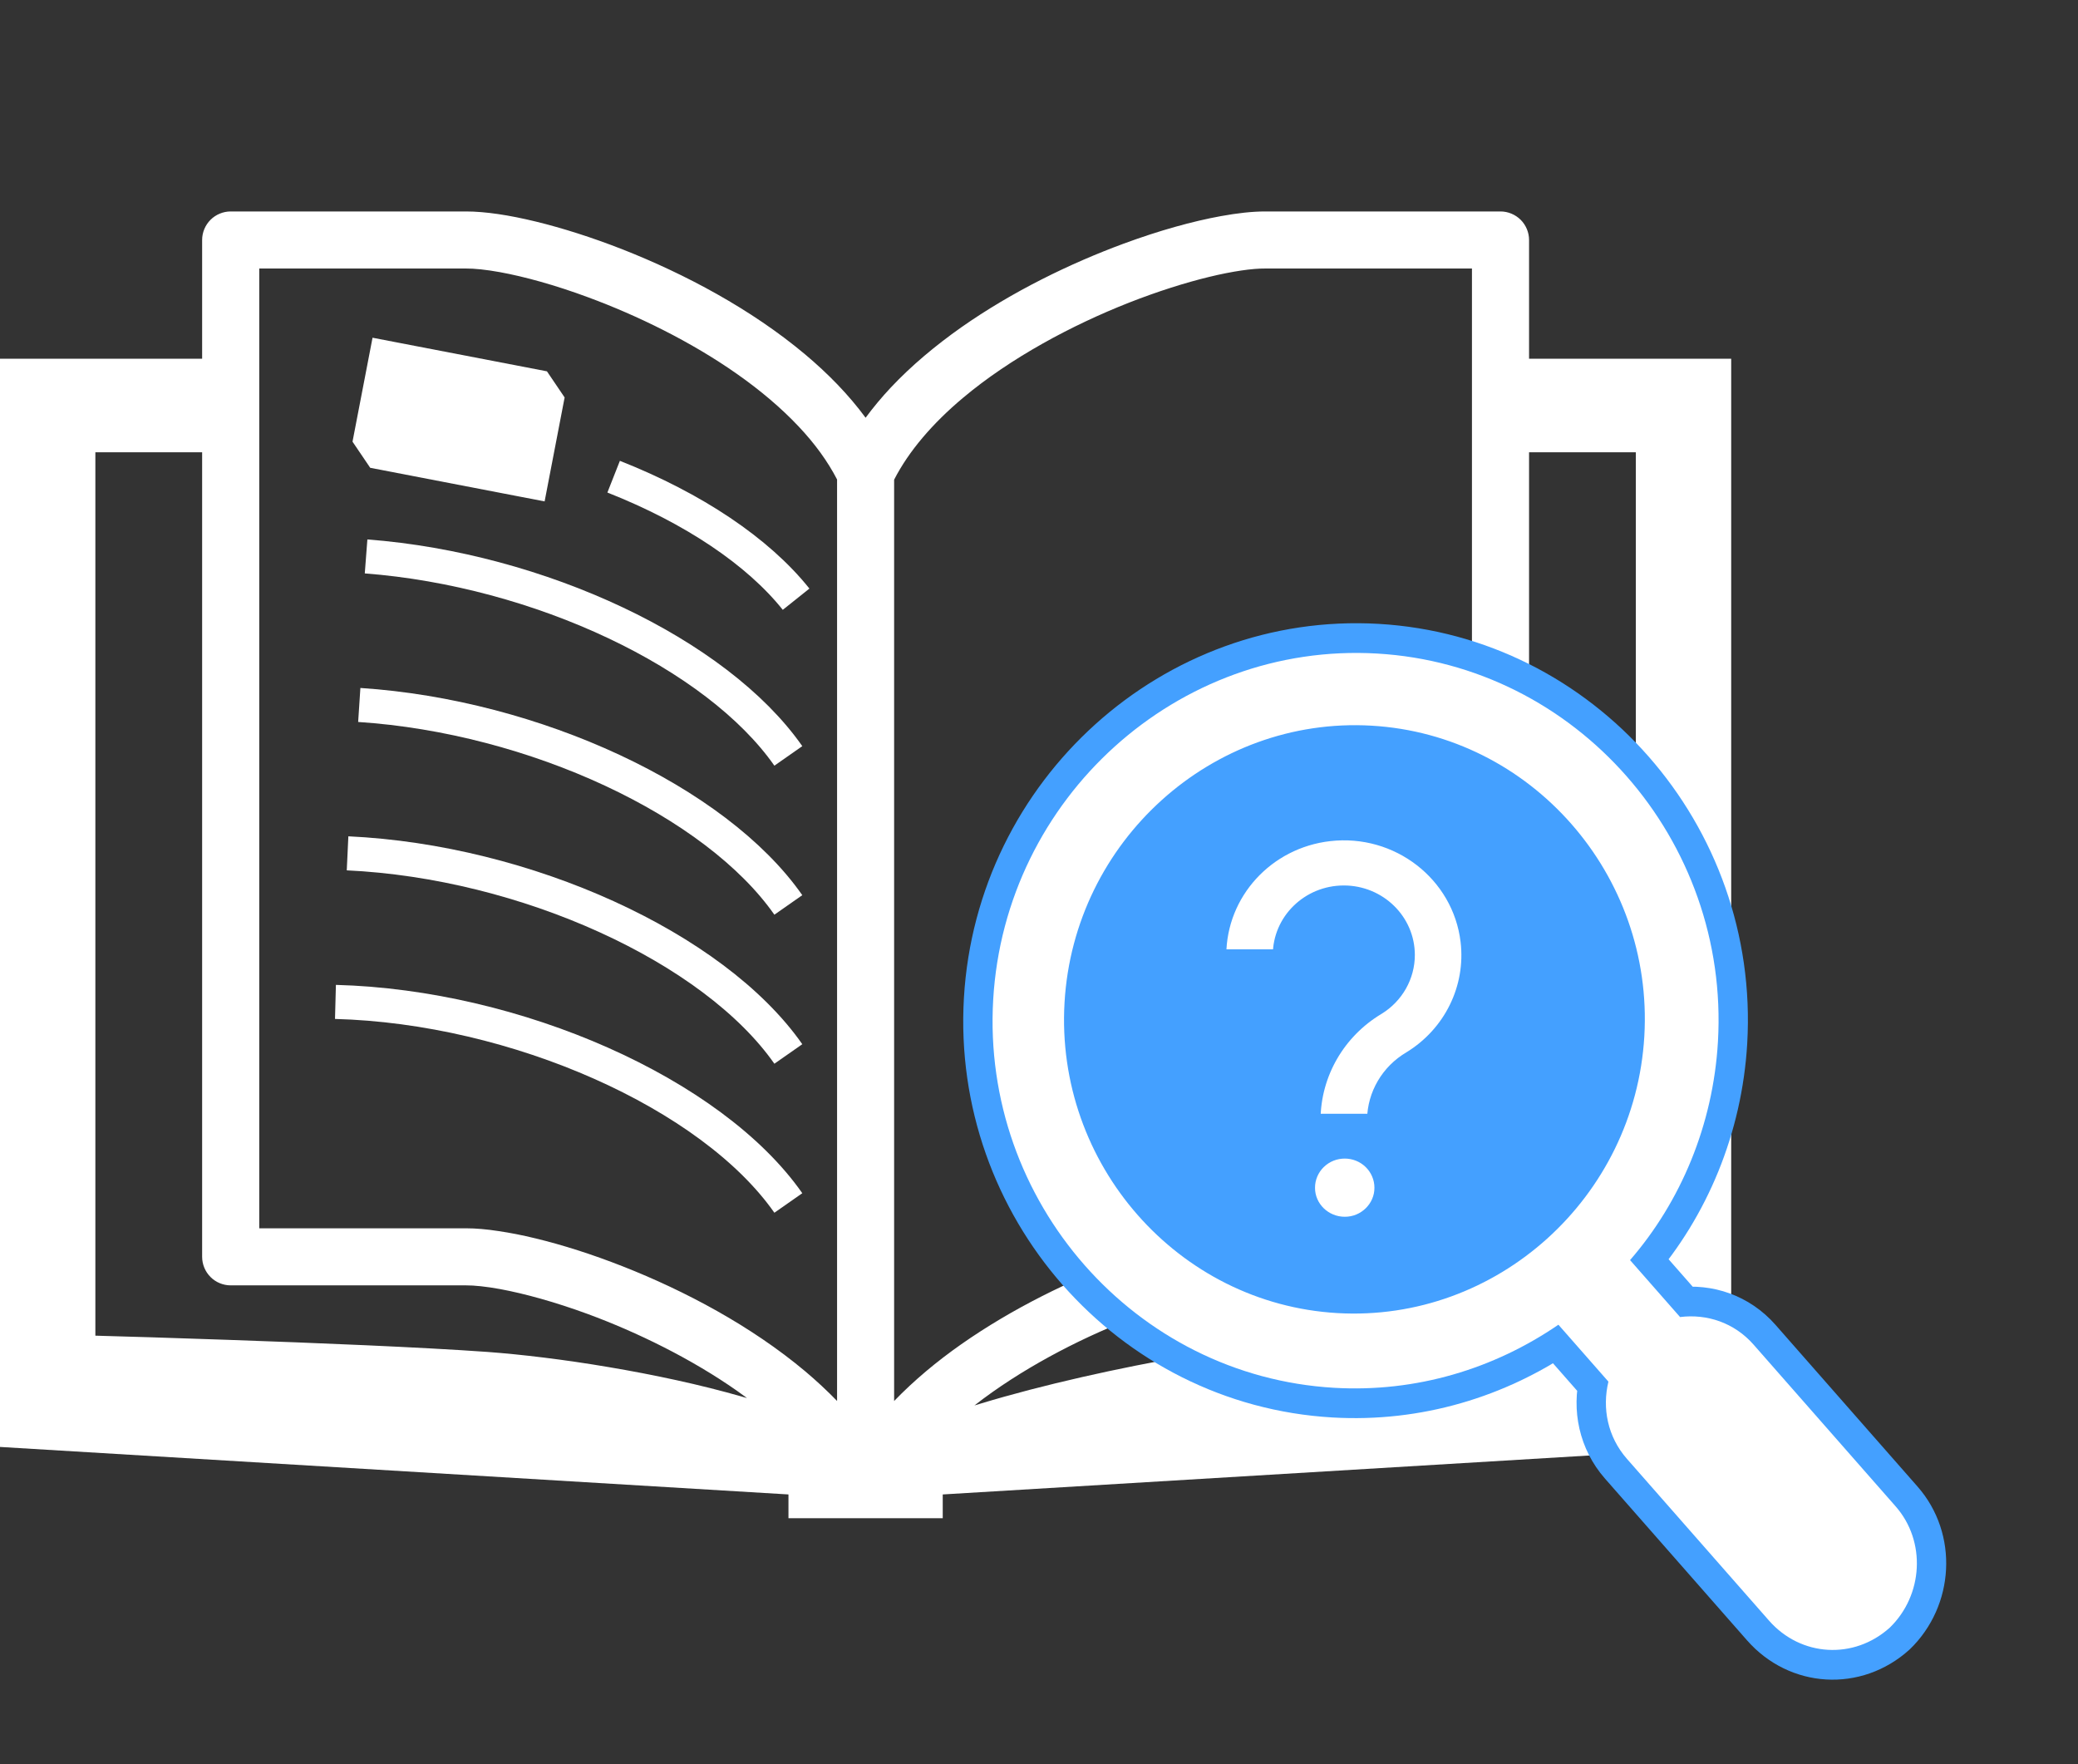
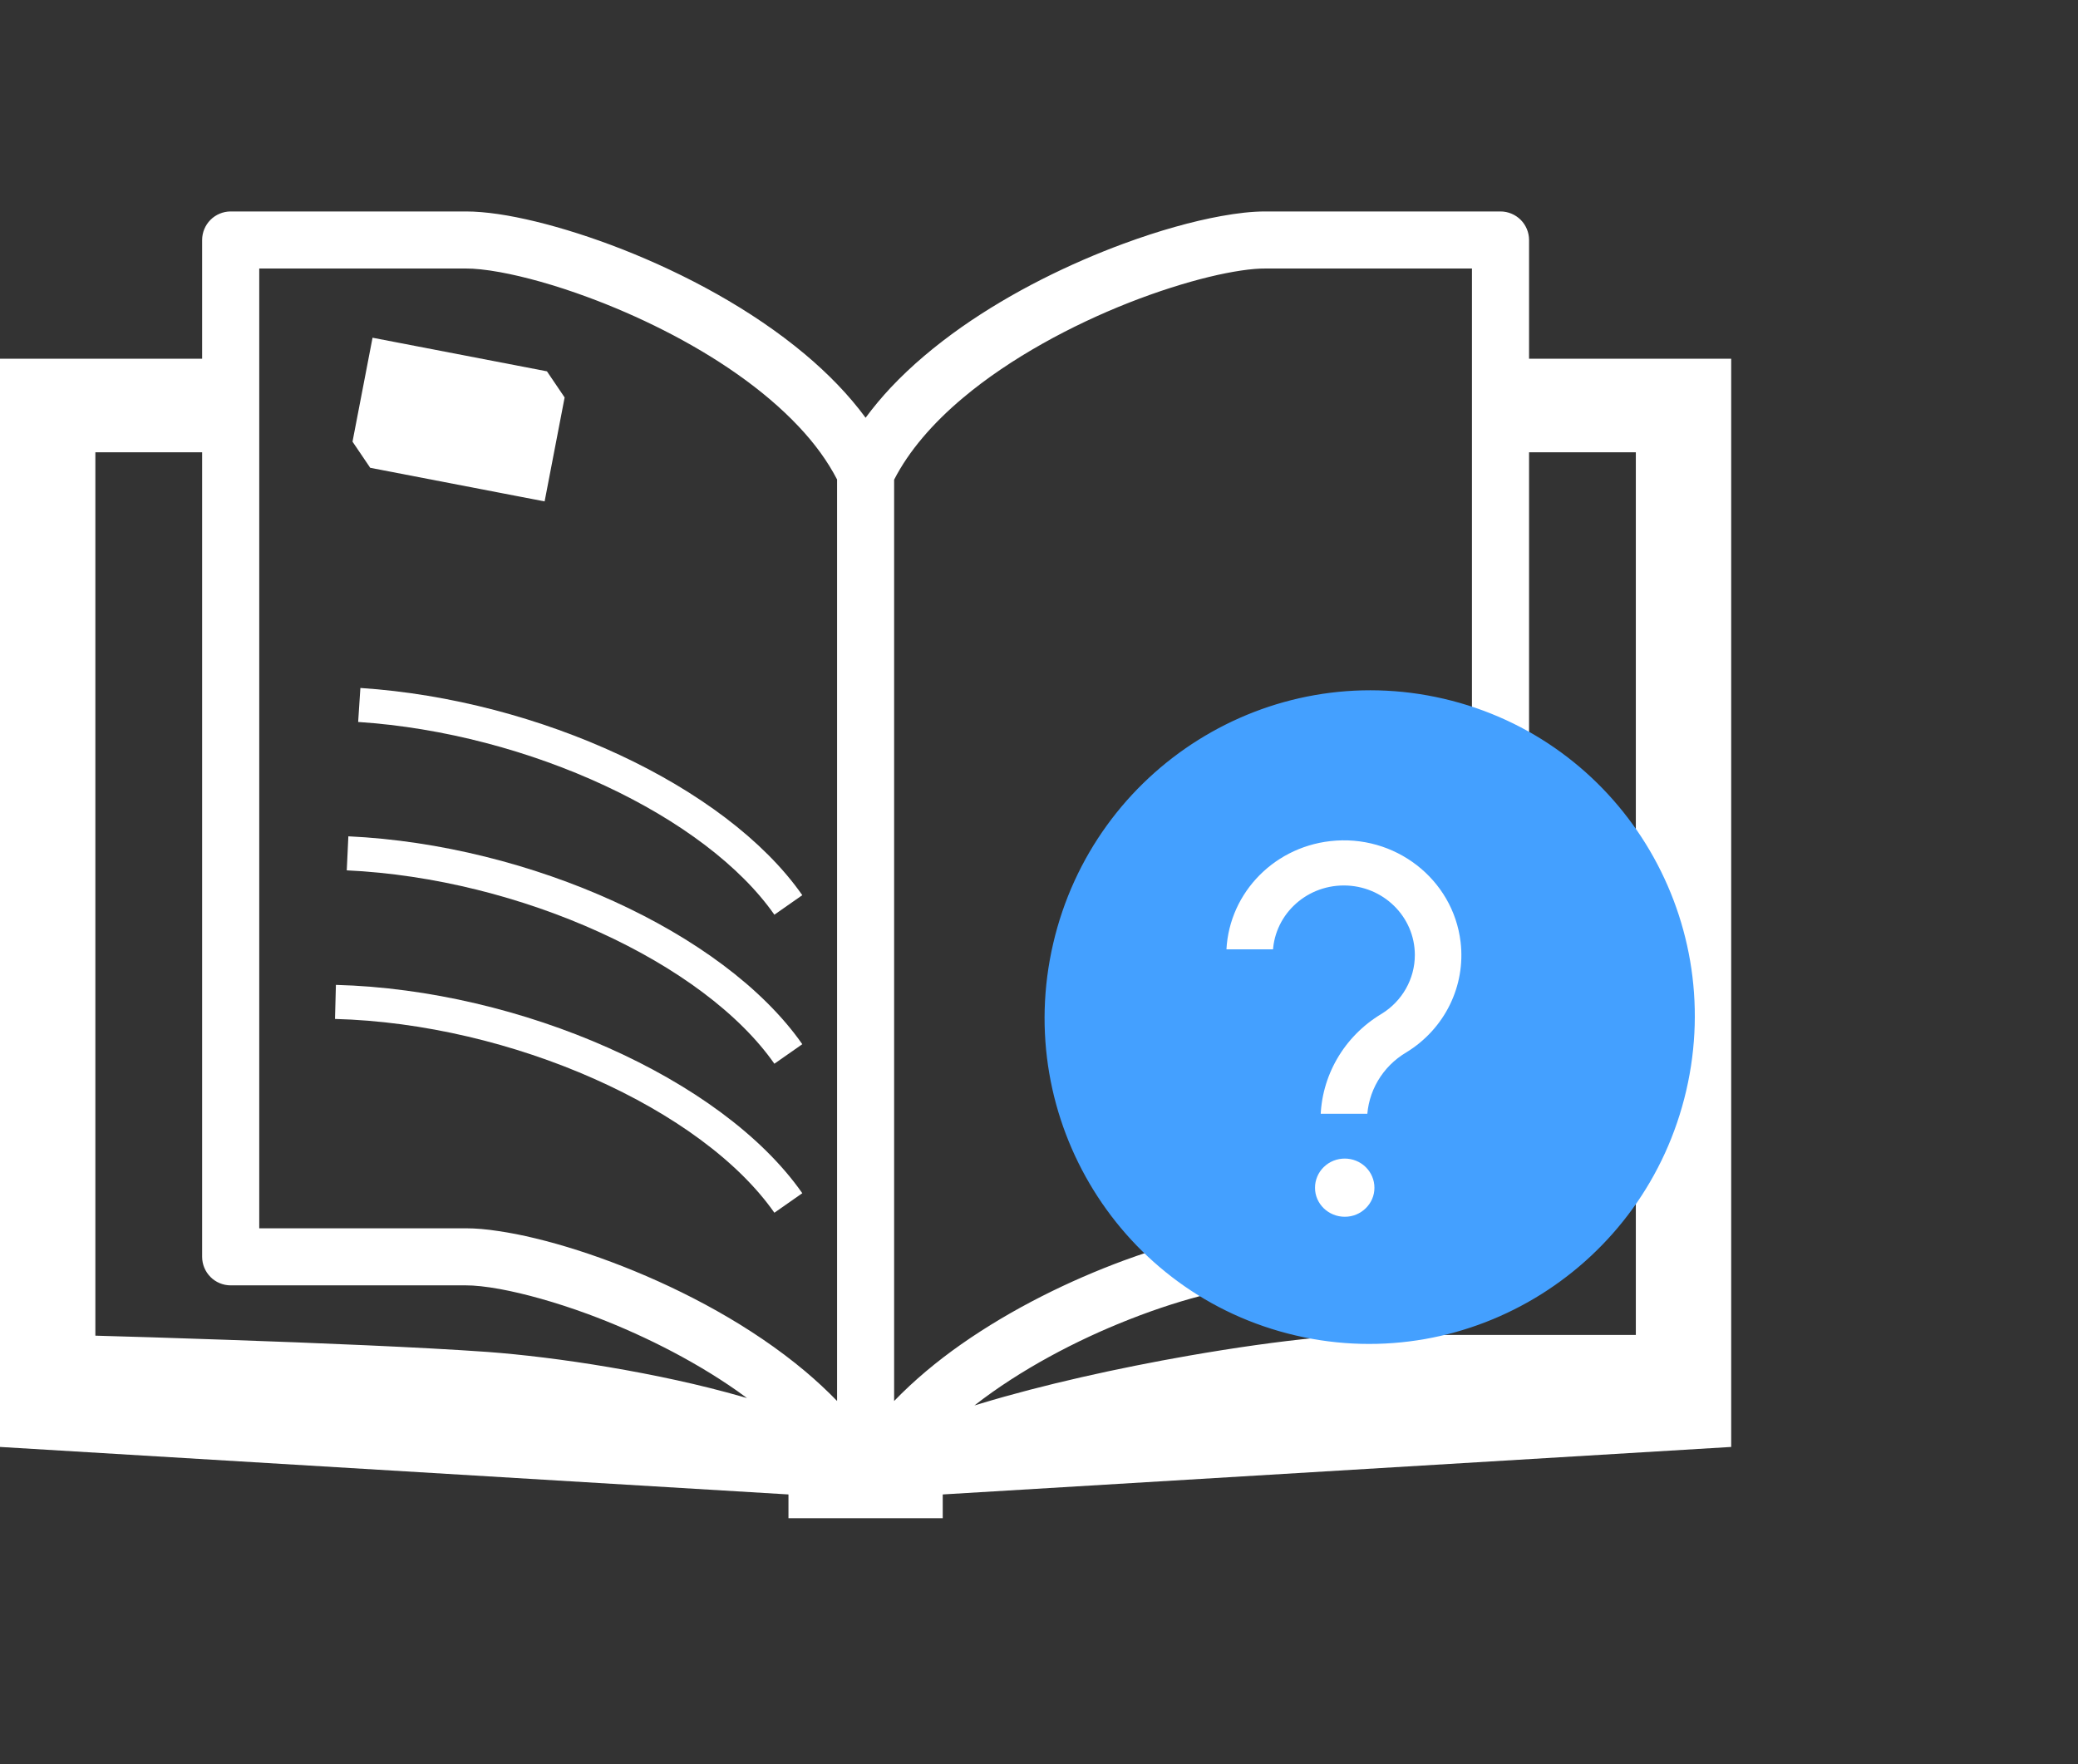
<svg xmlns="http://www.w3.org/2000/svg" width="1258" height="1068" xml:space="preserve" overflow="hidden">
  <rect width="100%" height="100%" fill="#333333" stroke="none" />
  <defs>
    <clipPath id="clip0">
      <path d="M3559.07 861.49 4261.29 902.365 4219.9 1613.51 3517.68 1572.64Z" fill-rule="evenodd" clip-rule="evenodd" />
    </clipPath>
    <clipPath id="clip1">
-       <path d="M3559.07 861.49 4261.29 902.365 4219.9 1613.51 3517.68 1572.64Z" fill-rule="evenodd" clip-rule="evenodd" />
-     </clipPath>
+       </clipPath>
    <clipPath id="clip2">
-       <path d="M3559.07 861.49 4261.29 902.365 4219.9 1613.51 3517.68 1572.64Z" fill-rule="evenodd" clip-rule="evenodd" />
-     </clipPath>
+       </clipPath>
    <clipPath id="clip3">
      <path d="M3559.07 861.49 4261.29 902.364 4219.9 1613.51 3517.68 1572.64Z" fill-rule="evenodd" clip-rule="evenodd" />
    </clipPath>
    <clipPath id="clip4">
      <path d="M3559.07 861.49 4261.29 902.364 4219.9 1613.51 3517.68 1572.64Z" fill-rule="evenodd" clip-rule="evenodd" />
    </clipPath>
    <clipPath id="clip5">
      <path d="M3559.07 861.49 4261.29 902.364 4219.9 1613.51 3517.68 1572.64Z" fill-rule="evenodd" clip-rule="evenodd" />
    </clipPath>
  </defs>
  <g transform="translate(-3004 -546)">
    <g>
      <g>
        <g>
          <path d="M924.753 217.146 924.753 145.253C924.753 140.715 922.9 136.274 919.673 133.047 916.446 129.851 912.037 127.998 907.467 127.998 907.467 127.998 817.139 127.998 765.185 127.998 757.198 127.998 748.315 129.02 738.442 130.81 721.219 133.94 701.026 139.564 679.554 147.488 647.347 159.406 612.36 176.372 581.335 198.163 565.869 209.091 551.364 221.169 538.774 234.557 533.277 240.403 528.197 246.538 523.5 252.865 513.243 238.902 500.75 226.152 487.01 214.586 454.228 187.043 414.031 165.763 376.711 151.034 358.052 143.717 340.095 138.03 323.991 134.1 315.938 132.151 308.366 130.617 301.338 129.595 294.277 128.572 287.823 127.998 281.815 127.998 255.838 127.998 220.275 127.998 191.198 127.998 176.628 127.998 163.719 127.998 154.453 127.998 145.187 127.998 139.531 127.998 139.498 127.998 134.961 127.998 130.519 129.851 127.325 133.047 124.098 136.274 122.245 140.715 122.245 145.253L122.245 217.144 0 217.144 0 875.865 476.851 904.622 476.851 919 522.543 919C522.576 919 522.606 919 522.639 919L523.5 919 524.363 919C524.396 919 524.426 919 524.459 919L570.151 919 570.151 904.622 1047 875.867 1047 217.146 924.753 217.146ZM449.308 845.575C423.555 838.13 395.245 832.124 368.215 827.553 341.152 822.952 315.429 819.885 294.757 818.351 254.497 815.476 191.2 812.887 137.746 811.035 104.516 809.853 75.153 808.99 57.675 808.511L57.675 273.764C58.154 273.764 58.665 273.764 59.176 273.764 74.353 273.764 97.23 273.764 122.25 273.764L122.25 760.774C122.25 765.375 124.102 769.784 127.329 773.011 130.525 776.238 134.965 778.06 139.503 778.06 139.535 778.06 145.189 778.06 154.457 778.06 182.319 778.06 242.867 778.06 281.817 778.06 286.802 778.027 293.96 778.764 302.362 780.297 317.092 783.013 335.688 788.125 355.497 795.411 385.278 806.403 417.931 822.38 445.793 841.933 447.838 843.404 449.819 844.841 451.768 846.279 450.938 846.054 450.138 845.768 449.308 845.575ZM506.247 848.035C500.208 841.804 493.755 835.799 487.013 830.11 454.23 802.566 414.033 781.287 376.714 766.588 358.054 759.239 340.097 753.552 323.993 749.654 315.94 747.673 308.368 746.202 301.34 745.18 294.279 744.094 287.825 743.517 281.817 743.517 255.84 743.517 220.277 743.517 191.2 743.517 177.812 743.517 165.831 743.517 156.788 743.517L156.788 162.539C185.546 162.539 243.92 162.539 281.817 162.539 286.802 162.506 293.96 163.209 302.362 164.743 317.092 167.428 335.688 172.54 355.497 179.888 385.278 190.879 417.931 206.791 445.793 226.41 459.725 236.186 472.44 246.922 483.049 258.202 492.73 268.459 500.591 279.259 506.247 290.25L506.247 848.035ZM540.755 848.068 540.755 290.379C549.638 272.997 564.145 256.19 582.228 240.982 610.953 216.762 648.336 196.76 682.941 183.149 700.196 176.375 716.811 171.135 731.125 167.653 738.282 165.896 744.896 164.618 750.681 163.755 756.466 162.892 761.417 162.51 765.187 162.541 803.082 162.541 861.458 162.541 890.216 162.541L890.216 743.521C861.458 743.521 803.084 743.521 765.187 743.521 757.2 743.585 748.317 744.544 738.444 746.366 721.221 749.497 701.028 755.153 679.556 763.044 647.349 774.962 612.362 791.962 581.337 813.719 566.636 824.04 552.896 835.479 540.755 848.068ZM989.327 808.063C955.042 808.063 877.464 808.063 827.778 808.063 818.768 808.063 807.873 808.703 795.411 809.885 773.588 811.994 746.971 815.732 718.79 820.654 676.485 828.067 630.795 838.164 592.931 849.667 591.686 850.052 590.535 850.401 589.32 850.753 616.959 829.153 651.115 811.196 682.939 798.704 700.194 791.898 716.809 786.657 731.123 783.207 738.28 781.451 744.894 780.14 750.679 779.31 756.462 778.447 761.414 778.064 765.185 778.064 817.139 778.064 907.467 778.064 907.467 778.064 912.035 778.064 916.446 776.242 919.673 773.015 922.9 769.788 924.753 765.38 924.753 760.779L924.753 273.764C950.602 273.764 974.182 273.764 989.327 273.764L989.327 808.063Z" fill="#FFFFFF" transform="matrix(1.001 0 0 1 3004 546)" />
        </g>
      </g>
    </g>
    <g clip-path="url(#clip0)">
      <g clip-path="url(#clip1)">
        <g clip-path="url(#clip2)">
-           <path d="M626.476 553.937 534.886 462.347C522.43 449.891 505.577 445.494 489.458 448.425L457.218 416.185C485.794 379.549 502.647 332.655 502.647 282.83 502.647 161.931 403.729 63.014 282.83 63.014 161.931 63.014 63.014 161.931 63.014 282.83 63.014 403.729 161.931 502.647 282.83 502.647 332.655 502.647 378.817 485.794 416.185 457.218L448.425 489.458C445.494 505.577 449.891 522.43 462.347 534.886L553.937 626.476C564.195 636.734 577.384 641.864 590.573 641.864 603.762 641.864 616.951 636.734 627.209 626.476 646.26 605.96 646.26 573.721 626.476 553.937ZM282.098 457.951C185.378 457.951 106.245 378.817 106.245 282.098 106.245 185.378 185.378 106.245 282.098 106.245 378.817 106.245 457.951 185.378 457.951 282.098 457.951 378.817 378.817 457.951 282.098 457.951Z" stroke="#44a0ff" stroke-width="35.526" fill="#FFFFFF" transform="matrix(0.998 0.058 -0.059 1.011 3559.07 861.49)" />
+           <path d="M626.476 553.937 534.886 462.347C522.43 449.891 505.577 445.494 489.458 448.425L457.218 416.185L448.425 489.458C445.494 505.577 449.891 522.43 462.347 534.886L553.937 626.476C564.195 636.734 577.384 641.864 590.573 641.864 603.762 641.864 616.951 636.734 627.209 626.476 646.26 605.96 646.26 573.721 626.476 553.937ZM282.098 457.951C185.378 457.951 106.245 378.817 106.245 282.098 106.245 185.378 185.378 106.245 282.098 106.245 378.817 106.245 457.951 185.378 457.951 282.098 457.951 378.817 378.817 457.951 282.098 457.951Z" stroke="#44a0ff" stroke-width="35.526" fill="#FFFFFF" transform="matrix(0.998 0.058 -0.059 1.011 3559.07 861.49)" />
        </g>
      </g>
    </g>
    <path d="M3645.49 1118.05C3669.74 1013.77 3773.43 948.771 3877.1 972.87 3980.77 996.969 4045.16 1101.04 4020.91 1205.32 3996.67 1309.59 3892.98 1374.59 3789.31 1350.49 3685.64 1326.39 3621.25 1222.32 3645.49 1118.05Z" stroke="#44a0ff" stroke-width="8.021" stroke-miterlimit="8" fill="#44a0ff" fill-rule="evenodd" />
    <g clip-path="url(#clip3)">
      <g clip-path="url(#clip4)">
        <g clip-path="url(#clip5)">
-           <path d="M626.476 553.937 534.886 462.347C522.43 449.891 505.577 445.494 489.458 448.425L457.218 416.185C485.794 379.549 502.647 332.655 502.647 282.83 502.647 161.931 403.729 63.014 282.83 63.014 161.931 63.014 63.014 161.931 63.014 282.83 63.014 403.729 161.931 502.647 282.83 502.647 332.655 502.647 378.817 485.794 416.185 457.218L448.425 489.458C445.494 505.577 449.891 522.43 462.347 534.886L553.937 626.476C564.195 636.734 577.384 641.864 590.573 641.864 603.762 641.864 616.951 636.734 627.209 626.476 646.26 605.96 646.26 573.721 626.476 553.937ZM282.098 457.951C185.378 457.951 106.245 378.817 106.245 282.098 106.245 185.378 185.378 106.245 282.098 106.245 378.817 106.245 457.951 185.378 457.951 282.098 457.951 378.817 378.817 457.951 282.098 457.951Z" fill="#FFFFFF" transform="matrix(0.998 0.058 -0.059 1.011 3559.07 861.49)" />
-         </g>
+           </g>
      </g>
    </g>
    <g>
      <g>
        <g>
          <path d="M210.074 84.826C205.385 44.757 169.101 16.076 129.032 20.765 92.32 25.061 64.602 56.105 64.476 93.067L98.851 93.067C98.85 71.717 116.157 54.409 137.507 54.408 158.857 54.407 176.165 71.714 176.166 93.064 176.167 106.376 169.318 118.752 158.039 125.821 134.762 140.063 120.494 165.321 120.312 192.609L154.688 192.609C154.907 177.149 163.093 162.897 176.338 154.92 200.183 140.037 213.318 112.747 210.074 84.826Z" stroke="#44a0ff" stroke-width="6.826" fill="#FFFFFF" transform="matrix(1.022 0 0 1 3677 1031)" />
          <path d="M152.909 219.066 152.909 219.066C144.717 210.858 131.423 210.844 123.214 219.035 123.203 219.046 123.193 219.056 123.183 219.066 121.262 220.994 119.732 223.277 118.68 225.786 117.584 228.379 117.025 231.167 117.038 233.982 117.023 236.786 117.583 239.563 118.685 242.14 120.828 247.179 124.853 251.183 129.903 253.298 132.495 254.394 135.282 254.955 138.096 254.948 140.899 254.962 143.676 254.401 146.254 253.301 151.269 251.159 155.263 247.164 157.403 242.149 158.505 239.571 159.066 236.794 159.053 233.991 159.064 231.176 158.504 228.388 157.409 225.795 156.357 223.283 154.829 220.998 152.909 219.066Z" stroke="#44a0ff" stroke-width="6.826" fill="#FFFFFF" transform="matrix(1.022 0 0 1 3677 1031)" />
        </g>
      </g>
    </g>
-     <path d="M3225.62 882.817C3330.55 890.841 3437.88 941.539 3481.25 1003.57" stroke="#FFFFFF" stroke-width="20.625" stroke-miterlimit="8" fill="none" fill-rule="evenodd" />
    <path d="M3221.5 972.732C3327.51 979.692 3437.23 1030.83 3481.25 1093.78" stroke="#FFFFFF" stroke-width="20.625" stroke-miterlimit="8" fill="none" fill-rule="evenodd" />
    <path d="M3207.08 1152.48C3316.51 1155.38 3434.94 1207.95 3481.25 1274.19" stroke="#FFFFFF" stroke-width="20.625" stroke-miterlimit="8" fill="none" fill-rule="evenodd" />
    <path d="M3214.41 1062.54C3322.17 1067.57 3436.11 1119.43 3481.25 1183.99" stroke="#FFFFFF" stroke-width="20.625" stroke-miterlimit="8" fill="none" fill-rule="evenodd" />
-     <path d="M3375.49 834.546C3423.83 853.613 3462.93 879.861 3485.95 908.712" stroke="#FFFFFF" stroke-width="20.625" stroke-miterlimit="8" fill="none" fill-rule="evenodd" />
    <path d="M3231.35 753.118 3333.75 772.843 3343.39 787.092 3331.89 846.826 3331.89 846.826 3229.49 827.1 3219.84 812.852 3231.35 753.118Z" stroke="#FFFFFF" stroke-width="4.583" stroke-miterlimit="8" fill="#FFFFFF" fill-rule="evenodd" />
  </g>
</svg>